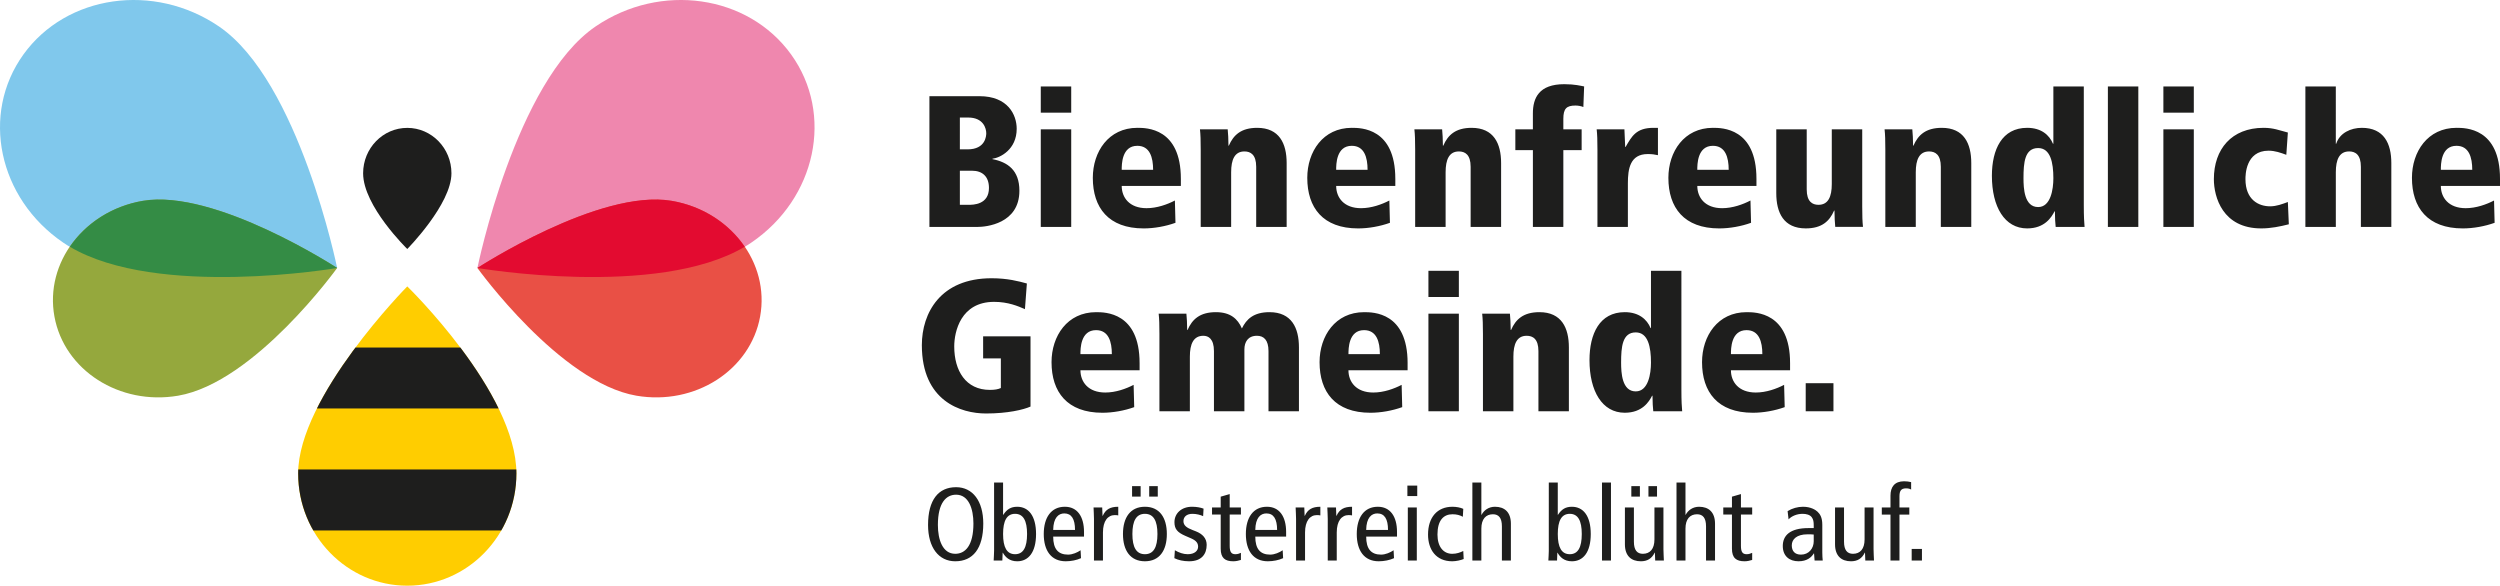
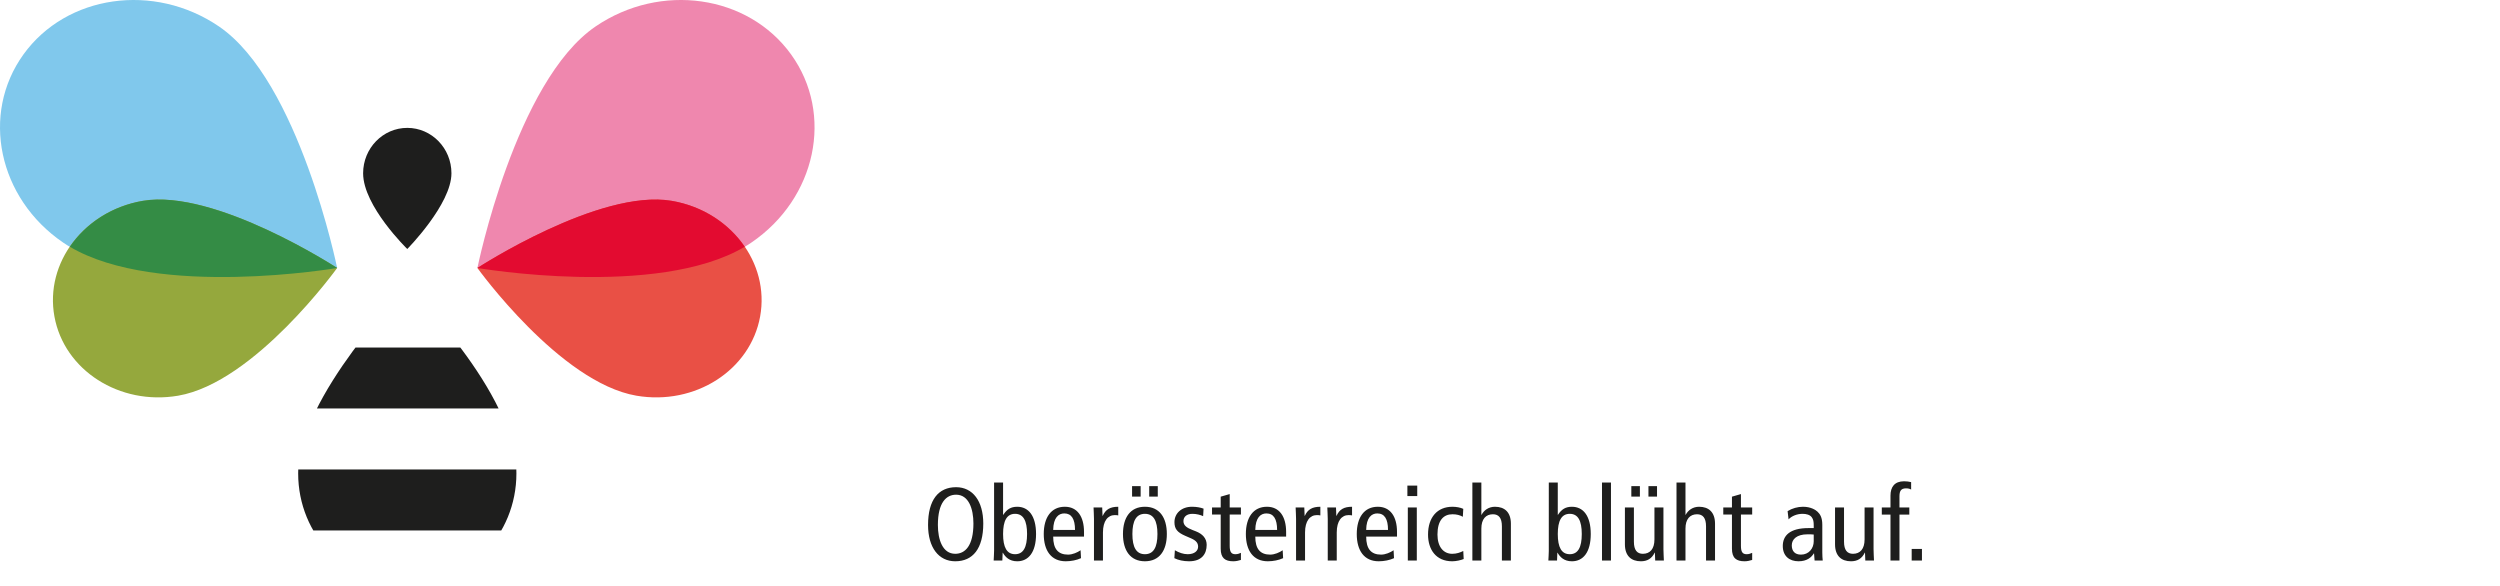
<svg xmlns="http://www.w3.org/2000/svg" xmlns:xlink="http://www.w3.org/1999/xlink" version="1.1" id="Ebene_1" x="0px" y="0px" width="273.184px" height="64px" viewBox="0 0 273.184 64" enable-background="new 0 0 273.184 64" xml:space="preserve">
  <g>
    <g>
-       <path fill="#FFCD00" d="M32.58,51.734C32.58,58.508,37.918,64,44.504,64c6.585,0,11.925-5.492,11.925-12.266    c0-8.857-11.925-20.438-11.925-20.438S32.58,43.372,32.58,51.734" />
-     </g>
+       </g>
    <g>
      <defs>
        <path id="SVGID_1_" d="M32.582,51.734c0,6.773,5.338,12.264,11.923,12.264c6.585,0,11.925-5.49,11.925-12.264     c0-8.859-11.925-20.439-11.925-20.439S32.582,43.371,32.582,51.734" />
      </defs>
      <clipPath id="SVGID_2_">
        <use xlink:href="#SVGID_1_" overflow="visible" />
      </clipPath>
      <rect x="31.455" y="37.976" clip-path="url(#SVGID_2_)" fill="#1E1E1D" width="30.158" height="6.662" />
      <rect x="31.455" y="51.3" clip-path="url(#SVGID_2_)" fill="#1E1E1D" width="30.158" height="6.663" />
    </g>
    <g>
      <path fill="#1E1E1D" d="M49.331,18.937c0-2.741-2.161-4.963-4.826-4.963c-2.665,0-4.826,2.222-4.826,4.963    c0,3.584,4.826,8.271,4.826,8.271S49.331,22.321,49.331,18.937" />
      <path fill="#80C8EC" d="M23.925,2.889C16.824-1.944,7.26-0.573,2.562,5.95c-4.698,6.523-2.752,15.729,4.347,20.562    c9.286,6.321,29.932,2.772,29.932,2.772S32.692,8.856,23.925,2.889" />
      <path fill="#95A83D" d="M15.601,21.948C9.203,23.044,4.88,28.699,5.946,34.579c1.066,5.879,7.119,9.755,13.518,8.66    c8.369-1.435,17.377-13.956,17.377-13.956S23.502,20.593,15.601,21.948" />
      <path fill="#348C45" d="M36.84,29.283c0,0-13.337-8.69-21.239-7.335c-3.423,0.587-6.24,2.483-7.969,5.016    C17.221,32.652,36.84,29.283,36.84,29.283" />
      <path fill="#EF87AE" d="M65.084,2.889c7.1-4.833,16.664-3.462,21.363,3.061c4.699,6.522,2.753,15.729-4.347,20.561    c-9.286,6.321-29.932,2.772-29.932,2.772S56.318,8.856,65.084,2.889" />
      <path fill="#E95045" d="M73.409,21.948c6.398,1.096,10.72,6.751,9.655,12.631c-1.066,5.879-7.118,9.755-13.518,8.66    c-8.369-1.435-17.377-13.956-17.377-13.956S65.508,20.593,73.409,21.948" />
      <path fill="#E30B30" d="M52.168,29.283c0,0,13.338-8.69,21.239-7.335c3.423,0.587,6.242,2.483,7.97,5.016    C71.788,32.652,52.168,29.283,52.168,29.283" />
-       <path fill="#1E1E1D" d="M197.316,44.938h3.032V41.87h-3.032V44.938z M195.608,39.679c0-5.567-3.769-5.567-4.759-5.567    c-3.136,0-4.861,2.599-4.861,5.465c0,3.254,1.704,5.526,5.558,5.526c1.136,0,2.399-0.226,3.474-0.614l-0.063-2.436    c-0.822,0.43-1.958,0.839-3.096,0.839c-1.874,0-2.716-1.166-2.716-2.434h6.463V39.679z M189.146,38.695    c0-0.572,0-2.619,1.704-2.619c1.37,0,1.728,1.269,1.728,2.619H189.146z M177.145,39.617c0-1.699,0.127-3.294,1.6-3.294    c1.347,0,1.664,1.596,1.664,3.294c0,1.229-0.296,3.152-1.664,3.152C177.228,42.77,177.145,40.723,177.145,39.617 M183.733,29.588    h-3.325v6.262h-0.043c-0.399-0.96-1.285-1.739-2.821-1.739c-2.758,0-3.854,2.374-3.854,5.24c0,3.398,1.39,5.751,3.854,5.751    c1.916,0,2.653-1.207,2.989-1.862h0.042c0,0.735,0.043,1.29,0.084,1.697h3.159c-0.042-0.491-0.085-1.042-0.085-2.395V29.588z     M168.111,44.938h3.326V37.96c0-2.128-0.8-3.849-3.221-3.849c-1.748,0-2.591,0.779-3.095,1.945h-0.042    c0-0.717-0.043-1.311-0.085-1.78h-3.032c0.063,0.552,0.085,1.207,0.085,2.23v8.432h3.327v-5.976c0-1.372,0.378-2.271,1.451-2.271    c0.675,0,1.285,0.347,1.285,1.678V44.938z M156.089,32.454h3.326v-2.865h-3.326V32.454z M156.089,44.938h3.326V34.276h-3.326    V44.938z M153.814,39.679c0-5.567-3.768-5.567-4.759-5.567c-3.136,0-4.862,2.599-4.862,5.465c0,3.254,1.704,5.526,5.557,5.526    c1.138,0,2.401-0.226,3.475-0.614l-0.063-2.436c-0.823,0.43-1.959,0.839-3.096,0.839c-1.875,0-2.717-1.166-2.717-2.434h6.464    V39.679z M147.351,38.695c0-0.572,0-2.619,1.705-2.619c1.37,0,1.728,1.269,1.728,2.619H147.351z M138.613,44.938h3.327V37.96    c0-2.128-0.8-3.849-3.222-3.849c-1.746,0-2.525,0.779-3.011,1.781c-0.462-1.064-1.264-1.781-2.843-1.781    c-1.747,0-2.589,0.779-3.095,1.945h-0.042c0-0.717-0.042-1.311-0.086-1.78h-3.03c0.063,0.552,0.083,1.207,0.083,2.23v8.432h3.327    v-5.976c0-1.351,0.38-2.271,1.474-2.271c0.548,0,1.158,0.326,1.158,1.678v6.569h3.327v-6.754c0-0.798,0.38-1.493,1.37-1.493    c0.737,0,1.263,0.449,1.263,1.678V44.938z M124.527,39.679c0-5.567-3.769-5.567-4.759-5.567c-3.136,0-4.863,2.599-4.863,5.465    c0,3.254,1.706,5.526,5.559,5.526c1.136,0,2.4-0.226,3.475-0.614l-0.064-2.436c-0.821,0.43-1.958,0.839-3.094,0.839    c-1.874,0-2.717-1.166-2.717-2.434h6.464V39.679z M118.063,38.695c0-0.572,0-2.619,1.706-2.619c1.37,0,1.727,1.269,1.727,2.619    H118.063z M107.431,39.167h1.936v3.233c-0.295,0.143-0.694,0.205-1.2,0.205c-2.632,0-3.894-2.088-3.894-4.75    c0-1.616,0.714-4.87,4.358-4.87c1.516,0,2.631,0.471,3.368,0.798l0.211-2.805c-0.885-0.246-2.128-0.573-3.853-0.573    c-5.601,0-7.623,3.808-7.623,7.307c0,6.12,4.273,7.471,7.011,7.471c2.358,0,4.085-0.409,4.864-0.757v-7.675h-5.179V39.167z" />
-       <path fill="#1E1E1D" d="M273.184,19.536c0-5.568-3.77-5.568-4.758-5.568c-3.138,0-4.864,2.6-4.864,5.465    c0,3.255,1.705,5.527,5.558,5.527c1.139,0,2.4-0.226,3.476-0.614l-0.063-2.436c-0.821,0.429-1.959,0.839-3.097,0.839    c-1.874,0-2.716-1.166-2.716-2.435h6.464V19.536z M266.72,18.554c0-0.574,0-2.621,1.706-2.621c1.368,0,1.726,1.27,1.726,2.621    H266.72z M251.919,24.796h3.325v-5.977c0-1.371,0.379-2.272,1.454-2.272c0.673,0,1.284,0.349,1.284,1.679v6.57h3.327v-6.979    c0-2.129-0.802-3.848-3.223-3.848c-1.2,0-2.421,0.553-2.8,1.74h-0.043V9.445h-3.325V24.796z M250.003,22.074    c-0.611,0.225-1.243,0.471-1.938,0.471c-1.264,0-2.696-0.717-2.696-2.968c0-0.41,0-3.111,2.527-3.111    c0.695,0,1.326,0.225,1.938,0.451l0.169-2.436c-0.969-0.246-1.56-0.513-2.653-0.513c-3.496,0-5.433,2.333-5.433,5.608    c0,1.944,0.948,5.383,5.18,5.383c1.054,0,2.042-0.206,3.011-0.451L250.003,22.074z M236.4,12.311h3.326V9.445H236.4V12.311z     M236.4,24.796h3.326V14.132H236.4V24.796z M230.336,24.796h3.326V9.445h-3.326V24.796z M221.114,19.474    c0-1.699,0.127-3.295,1.602-3.295c1.347,0,1.663,1.596,1.663,3.295c0,1.228-0.295,3.152-1.663,3.152    C221.199,22.626,221.114,20.58,221.114,19.474 M227.705,9.445h-3.326v6.263h-0.043c-0.399-0.961-1.284-1.74-2.821-1.74    c-2.759,0-3.853,2.375-3.853,5.24c0,3.397,1.389,5.751,3.853,5.751c1.917,0,2.652-1.207,2.99-1.863h0.042    c0,0.737,0.042,1.29,0.084,1.699h3.158c-0.041-0.491-0.084-1.042-0.084-2.395V9.445z M212.082,24.796h3.326v-6.979    c0-2.129-0.8-3.848-3.222-3.848c-1.746,0-2.589,0.779-3.095,1.945h-0.042c0-0.716-0.042-1.31-0.084-1.781h-3.031    c0.063,0.552,0.083,1.208,0.083,2.231v8.433h3.327v-5.977c0-1.371,0.38-2.272,1.453-2.272c0.674,0,1.284,0.349,1.284,1.679V24.796    z M203.491,14.132h-3.325v5.976c0,1.371-0.38,2.272-1.453,2.272c-0.675,0-1.286-0.348-1.286-1.679v-6.57H194.1v6.98    c0,2.127,0.801,3.847,3.223,3.847c1.748,0,2.59-0.779,3.095-1.944h0.042c0,0.717,0.043,1.31,0.084,1.78h3.032    c-0.063-0.552-0.084-1.207-0.084-2.231V14.132z M191.933,19.536c0-5.568-3.77-5.568-4.759-5.568c-3.138,0-4.864,2.6-4.864,5.465    c0,3.255,1.706,5.527,5.559,5.527c1.138,0,2.401-0.226,3.475-0.614l-0.064-2.436c-0.82,0.429-1.957,0.839-3.094,0.839    c-1.874,0-2.716-1.166-2.716-2.435h6.464V19.536z M185.469,18.554c0-0.574,0-2.621,1.705-2.621c1.368,0,1.727,1.27,1.727,2.621    H185.469z M174.558,24.796h3.326v-4.769c0-1.555,0.231-3.193,2.17-3.193c0.464,0,0.758,0.042,1.115,0.123v-2.988h-0.483    c-1.916,0-2.38,0.941-3.053,2.088h-0.043c-0.021-0.634-0.063-1.289-0.084-1.924h-3.032c0.063,0.552,0.084,1.208,0.084,2.231    V24.796z M165.588,16.404h1.917v8.392h3.327v-8.392h2v-2.272h-2v-1.146c0-1.105,0.337-1.453,1.326-1.453    c0.295,0,0.632,0.062,0.862,0.164l0.085-2.251c-0.358-0.062-1.011-0.246-2.169-0.246c-2.758,0-3.432,1.495-3.432,3.193v1.739    h-1.917V16.404z M160.703,24.796h3.328v-6.979c0-2.129-0.801-3.848-3.224-3.848c-1.745,0-2.589,0.779-3.093,1.945h-0.043    c0-0.716-0.043-1.31-0.084-1.781h-3.032c0.063,0.552,0.085,1.208,0.085,2.231v8.433h3.327v-5.977c0-1.371,0.378-2.272,1.451-2.272    c0.675,0,1.284,0.349,1.284,1.679V24.796z M152.471,19.536c0-5.568-3.769-5.568-4.758-5.568c-3.137,0-4.862,2.6-4.862,5.465    c0,3.255,1.705,5.527,5.558,5.527c1.136,0,2.401-0.226,3.474-0.614l-0.063-2.436c-0.822,0.429-1.958,0.839-3.096,0.839    c-1.874,0-2.715-1.166-2.715-2.435h6.463V19.536z M146.008,18.554c0-0.574,0-2.621,1.705-2.621c1.37,0,1.727,1.27,1.727,2.621    H146.008z M137.269,24.796h3.328v-6.979c0-2.129-0.799-3.848-3.221-3.848c-1.748,0-2.59,0.779-3.095,1.945h-0.042    c0-0.716-0.042-1.31-0.084-1.781h-3.032c0.063,0.552,0.083,1.208,0.083,2.231v8.433h3.326v-5.977c0-1.371,0.379-2.272,1.453-2.272    c0.674,0,1.284,0.349,1.284,1.679V24.796z M129.037,19.536c0-5.568-3.77-5.568-4.758-5.568c-3.138,0-4.863,2.6-4.863,5.465    c0,3.255,1.705,5.527,5.559,5.527c1.136,0,2.398-0.226,3.473-0.614l-0.063-2.436c-0.821,0.429-1.958,0.839-3.096,0.839    c-1.874,0-2.715-1.166-2.715-2.435h6.464V19.536z M122.573,18.554c0-0.574,0-2.621,1.706-2.621c1.368,0,1.726,1.27,1.726,2.621    H122.573z M113.729,12.311h3.327V9.445h-3.327V12.311z M113.729,24.796h3.327V14.132h-3.327V24.796z M104.888,18.655h1.326    c1.137,0,1.853,0.635,1.853,1.883c0,1.842-1.748,1.842-2.21,1.842h-0.969V18.655z M104.888,12.843h0.905    c1.684,0,1.979,1.207,1.979,1.719c0,0.265-0.063,1.759-2.042,1.759h-0.842V12.843z M101.561,24.796h5.284    c0.864,0,4.548-0.327,4.548-3.95c0-2.251-1.284-3.132-2.947-3.458v-0.042c0.842-0.103,2.652-1.003,2.652-3.275    c0-1.534-0.969-3.561-4.064-3.561h-5.473V24.796z" />
      <path fill="#1E1E1D" d="M208.896,61.255h1.122v-1.272h-1.122V61.255z M206.579,61.255h0.982v-5.026h1.076v-0.773h-1.076v-1.216    c0-0.581,0.163-0.876,0.714-0.876c0.234,0,0.445,0.045,0.561,0.136v-0.817c-0.222-0.059-0.502-0.092-0.771-0.092    c-1.041,0-1.486,0.626-1.486,1.569v1.296h-0.948v0.773h0.948V61.255z M204.73,55.455h-0.981v3.491    c0,1.047-0.491,1.569-1.263,1.569c-0.633,0-0.983-0.399-0.983-1.319v-3.741h-0.982v4.024c0,1.274,0.7,1.854,1.742,1.854    c0.69,0,1.193-0.284,1.509-0.943h0.023l0.035,0.865h0.948c-0.013-0.41-0.048-0.832-0.048-1.25V55.455z M198.193,59.139    c0,0.796-0.539,1.467-1.394,1.467c-0.678,0-1.005-0.397-1.005-1.012c0-0.67,0.55-1.206,1.707-1.206c0.27,0,0.516,0,0.691,0.023    V59.139z M195.443,56.752c0.34-0.365,0.924-0.604,1.532-0.604c0.41,0,0.796,0.104,0.994,0.364c0.188,0.25,0.224,0.5,0.224,0.932    v0.262h-0.573c-2.047,0-2.809,0.83-2.809,1.956c0,1.115,0.737,1.671,1.719,1.671c0.913,0,1.404-0.42,1.675-0.862h0.023    l0.059,0.784h0.889c-0.023-0.206-0.047-0.547-0.047-0.888v-3.023c0-0.819-0.257-1.173-0.516-1.423    c-0.188-0.182-0.713-0.546-1.592-0.546c-0.583,0-1.191,0.17-1.683,0.478L195.443,56.752z M191.466,60.412    c-0.186,0.081-0.361,0.148-0.607,0.148c-0.443,0-0.62-0.249-0.62-0.909v-3.423h1.228v-0.773h-1.228v-1.466l-0.982,0.283v1.183    h-0.948v0.773h0.948v3.729c0,1.024,0.48,1.376,1.381,1.376c0.268,0,0.596-0.067,0.829-0.147V60.412z M183.197,61.255h0.981v-3.493    c0-1.044,0.493-1.567,1.263-1.567c0.633,0,0.983,0.397,0.983,1.319v3.741h0.983v-4.026c0-1.272-0.703-1.854-1.743-1.854    c-0.69,0-1.206,0.387-1.462,0.877h-0.024v-3.526h-0.981V61.255z M181.77,55.455h-0.983v3.491c0,1.047-0.489,1.569-1.263,1.569    c-0.631,0-0.981-0.399-0.981-1.319v-3.741h-0.983v4.024c0,1.274,0.702,1.854,1.744,1.854c0.689,0,1.192-0.284,1.507-0.943h0.024    l0.035,0.865h0.947c-0.011-0.41-0.047-0.832-0.047-1.25V55.455z M180.132,54.262h0.937v-1.139h-0.937V54.262z M178.261,54.262    h0.936v-1.139h-0.936V54.262z M175.056,61.255h0.981v-8.528h-0.981V61.255z M169.243,60.186c0,0.353-0.036,0.717-0.048,1.069    h0.948l0.033-0.854h0.025c0.257,0.455,0.701,0.933,1.566,0.933c1.229,0,2.06-0.977,2.06-2.979c0-2.001-0.831-2.979-2.06-2.979    c-0.679,0-1.123,0.263-1.521,0.877h-0.023v-3.526h-0.981V60.186z M170.225,58.354c0-1.454,0.409-2.206,1.311-2.206    c0.9,0,1.31,0.752,1.31,2.206c0,1.456-0.409,2.206-1.31,2.206C170.634,60.561,170.225,59.811,170.225,58.354 M160.891,61.255    h0.982v-3.493c0-1.044,0.492-1.567,1.263-1.567c0.632,0,0.982,0.397,0.982,1.319v3.741h0.982v-4.026    c0-1.272-0.7-1.854-1.741-1.854c-0.691,0-1.206,0.387-1.462,0.877h-0.024v-3.526h-0.982V61.255z M159.897,55.604    c-0.317-0.148-0.772-0.229-1.184-0.229c-1.66,0-2.666,1.16-2.666,3.036c0,1.638,0.865,2.922,2.644,2.922    c0.434,0,0.96-0.125,1.251-0.248l-0.045-0.877c-0.34,0.17-0.737,0.308-1.206,0.308c-0.959,0-1.614-0.763-1.614-2.104    c0-1.569,0.678-2.217,1.637-2.217c0.457,0,0.796,0.091,1.136,0.272L159.897,55.604z M153.79,54.204h1.077v-1.138h-1.077V54.204z     M153.837,61.255h0.982v-5.799h-0.982V61.255z M149.287,57.91c0.022-1.352,0.585-1.807,1.216-1.807c0.785,0,1.17,0.604,1.17,1.807    H149.287z M152.656,58.639v-0.511c0-1.706-0.749-2.753-2.095-2.753c-1.485,0-2.303,1.16-2.303,2.979    c0,1.82,0.818,2.979,2.397,2.979c0.598,0,1.204-0.125,1.674-0.34l-0.048-0.864c-0.339,0.238-0.878,0.477-1.369,0.477    c-1.088,0-1.625-0.623-1.625-1.967H152.656z M145.088,61.255h0.983v-3.071c0-1.262,0.538-1.898,1.298-1.898    c0.128,0,0.257,0.012,0.374,0.034v-0.944c-0.877,0-1.38,0.285-1.695,0.99h-0.024l-0.035-0.91h-0.948    c0.011,0.41,0.047,0.83,0.047,1.252V61.255z M141.626,61.255h0.981v-3.071c0-1.262,0.54-1.898,1.298-1.898    c0.13,0,0.259,0.012,0.375,0.034v-0.944c-0.877,0-1.38,0.285-1.696,0.99h-0.023l-0.036-0.91h-0.947    c0.011,0.41,0.047,0.83,0.047,1.252V61.255z M137.17,57.91c0.022-1.352,0.583-1.807,1.216-1.807c0.783,0,1.168,0.604,1.168,1.807    H137.17z M140.539,58.639v-0.511c0-1.706-0.75-2.753-2.094-2.753c-1.487,0-2.305,1.16-2.305,2.979c0,1.82,0.818,2.979,2.398,2.979    c0.597,0,1.205-0.125,1.673-0.34l-0.048-0.864c-0.337,0.238-0.876,0.477-1.368,0.477c-1.087,0-1.625-0.623-1.625-1.967H140.539z     M135.601,60.412c-0.187,0.081-0.362,0.148-0.607,0.148c-0.444,0-0.62-0.249-0.62-0.909v-3.423h1.227v-0.773h-1.227v-1.466    l-0.983,0.283v1.183h-0.948v0.773h0.948v3.729c0,1.024,0.479,1.376,1.38,1.376c0.268,0,0.596-0.067,0.83-0.147V60.412z     M128.326,60.993c0.433,0.215,0.994,0.34,1.614,0.34c1.37,0,1.918-0.795,1.918-1.795c0-0.718-0.457-1.195-1.182-1.479    l-0.351-0.137c-0.656-0.249-1.006-0.511-1.006-0.978c0-0.455,0.339-0.796,0.982-0.796c0.444,0,0.865,0.114,1.17,0.252l0.046-0.819    c-0.339-0.126-0.771-0.206-1.263-0.206c-1.158,0-1.918,0.729-1.918,1.684c0,0.74,0.315,1.114,1.17,1.488l0.656,0.285    c0.548,0.24,0.759,0.512,0.759,0.909c0,0.444-0.387,0.819-1.135,0.819c-0.491,0-0.959-0.171-1.403-0.432L128.326,60.993z     M122.711,58.354c0,1.82,0.818,2.979,2.398,2.979c1.577,0,2.396-1.158,2.396-2.979c0-1.819-0.819-2.979-2.396-2.979    C123.53,55.375,122.711,56.535,122.711,58.354 M123.74,58.354c0-1.454,0.433-2.206,1.37-2.206c0.935,0,1.368,0.752,1.368,2.206    c0,1.456-0.433,2.206-1.368,2.206C124.173,60.561,123.74,59.811,123.74,58.354 M125.577,54.262h0.937v-1.139h-0.937V54.262z     M123.706,54.262h0.937v-1.139h-0.937V54.262z M119.541,61.255h0.983v-3.071c0-1.262,0.538-1.898,1.298-1.898    c0.128,0,0.257,0.012,0.374,0.034v-0.944c-0.876,0-1.38,0.285-1.695,0.99h-0.024l-0.035-0.91h-0.946    c0.011,0.41,0.046,0.83,0.046,1.252V61.255z M115.085,57.91c0.023-1.352,0.585-1.807,1.216-1.807c0.783,0,1.17,0.604,1.17,1.807    H115.085z M118.454,58.639v-0.511c0-1.706-0.748-2.753-2.094-2.753c-1.486,0-2.305,1.16-2.305,2.979    c0,1.82,0.819,2.979,2.399,2.979c0.597,0,1.205-0.125,1.672-0.34l-0.046-0.864c-0.339,0.238-0.876,0.477-1.368,0.477    c-1.089,0-1.626-0.623-1.626-1.967H118.454z M108.627,60.186c0,0.353-0.034,0.717-0.046,1.069h0.948l0.036-0.854h0.023    c0.257,0.455,0.702,0.933,1.566,0.933c1.229,0,2.059-0.977,2.059-2.979c0-2.001-0.831-2.979-2.059-2.979    c-0.677,0-1.122,0.263-1.519,0.877h-0.025v-3.526h-0.982V60.186z M109.61,58.354c0-1.454,0.41-2.206,1.311-2.206    c0.9,0,1.311,0.752,1.311,2.206c0,1.456-0.411,2.206-1.311,2.206C110.02,60.561,109.61,59.811,109.61,58.354 M102.486,57.366    c0-2.444,0.913-3.309,1.989-3.309c1.38,0,1.895,1.546,1.895,3.149c0,2.444-0.912,3.309-1.988,3.309    C103.001,60.516,102.486,58.969,102.486,57.366 M101.412,57.366c0,2.457,1.157,3.967,2.971,3.967c1.929,0,3.063-1.388,3.063-4.126    c0-2.457-1.157-3.97-2.971-3.97C102.544,53.237,101.412,54.625,101.412,57.366" />
    </g>
  </g>
</svg>